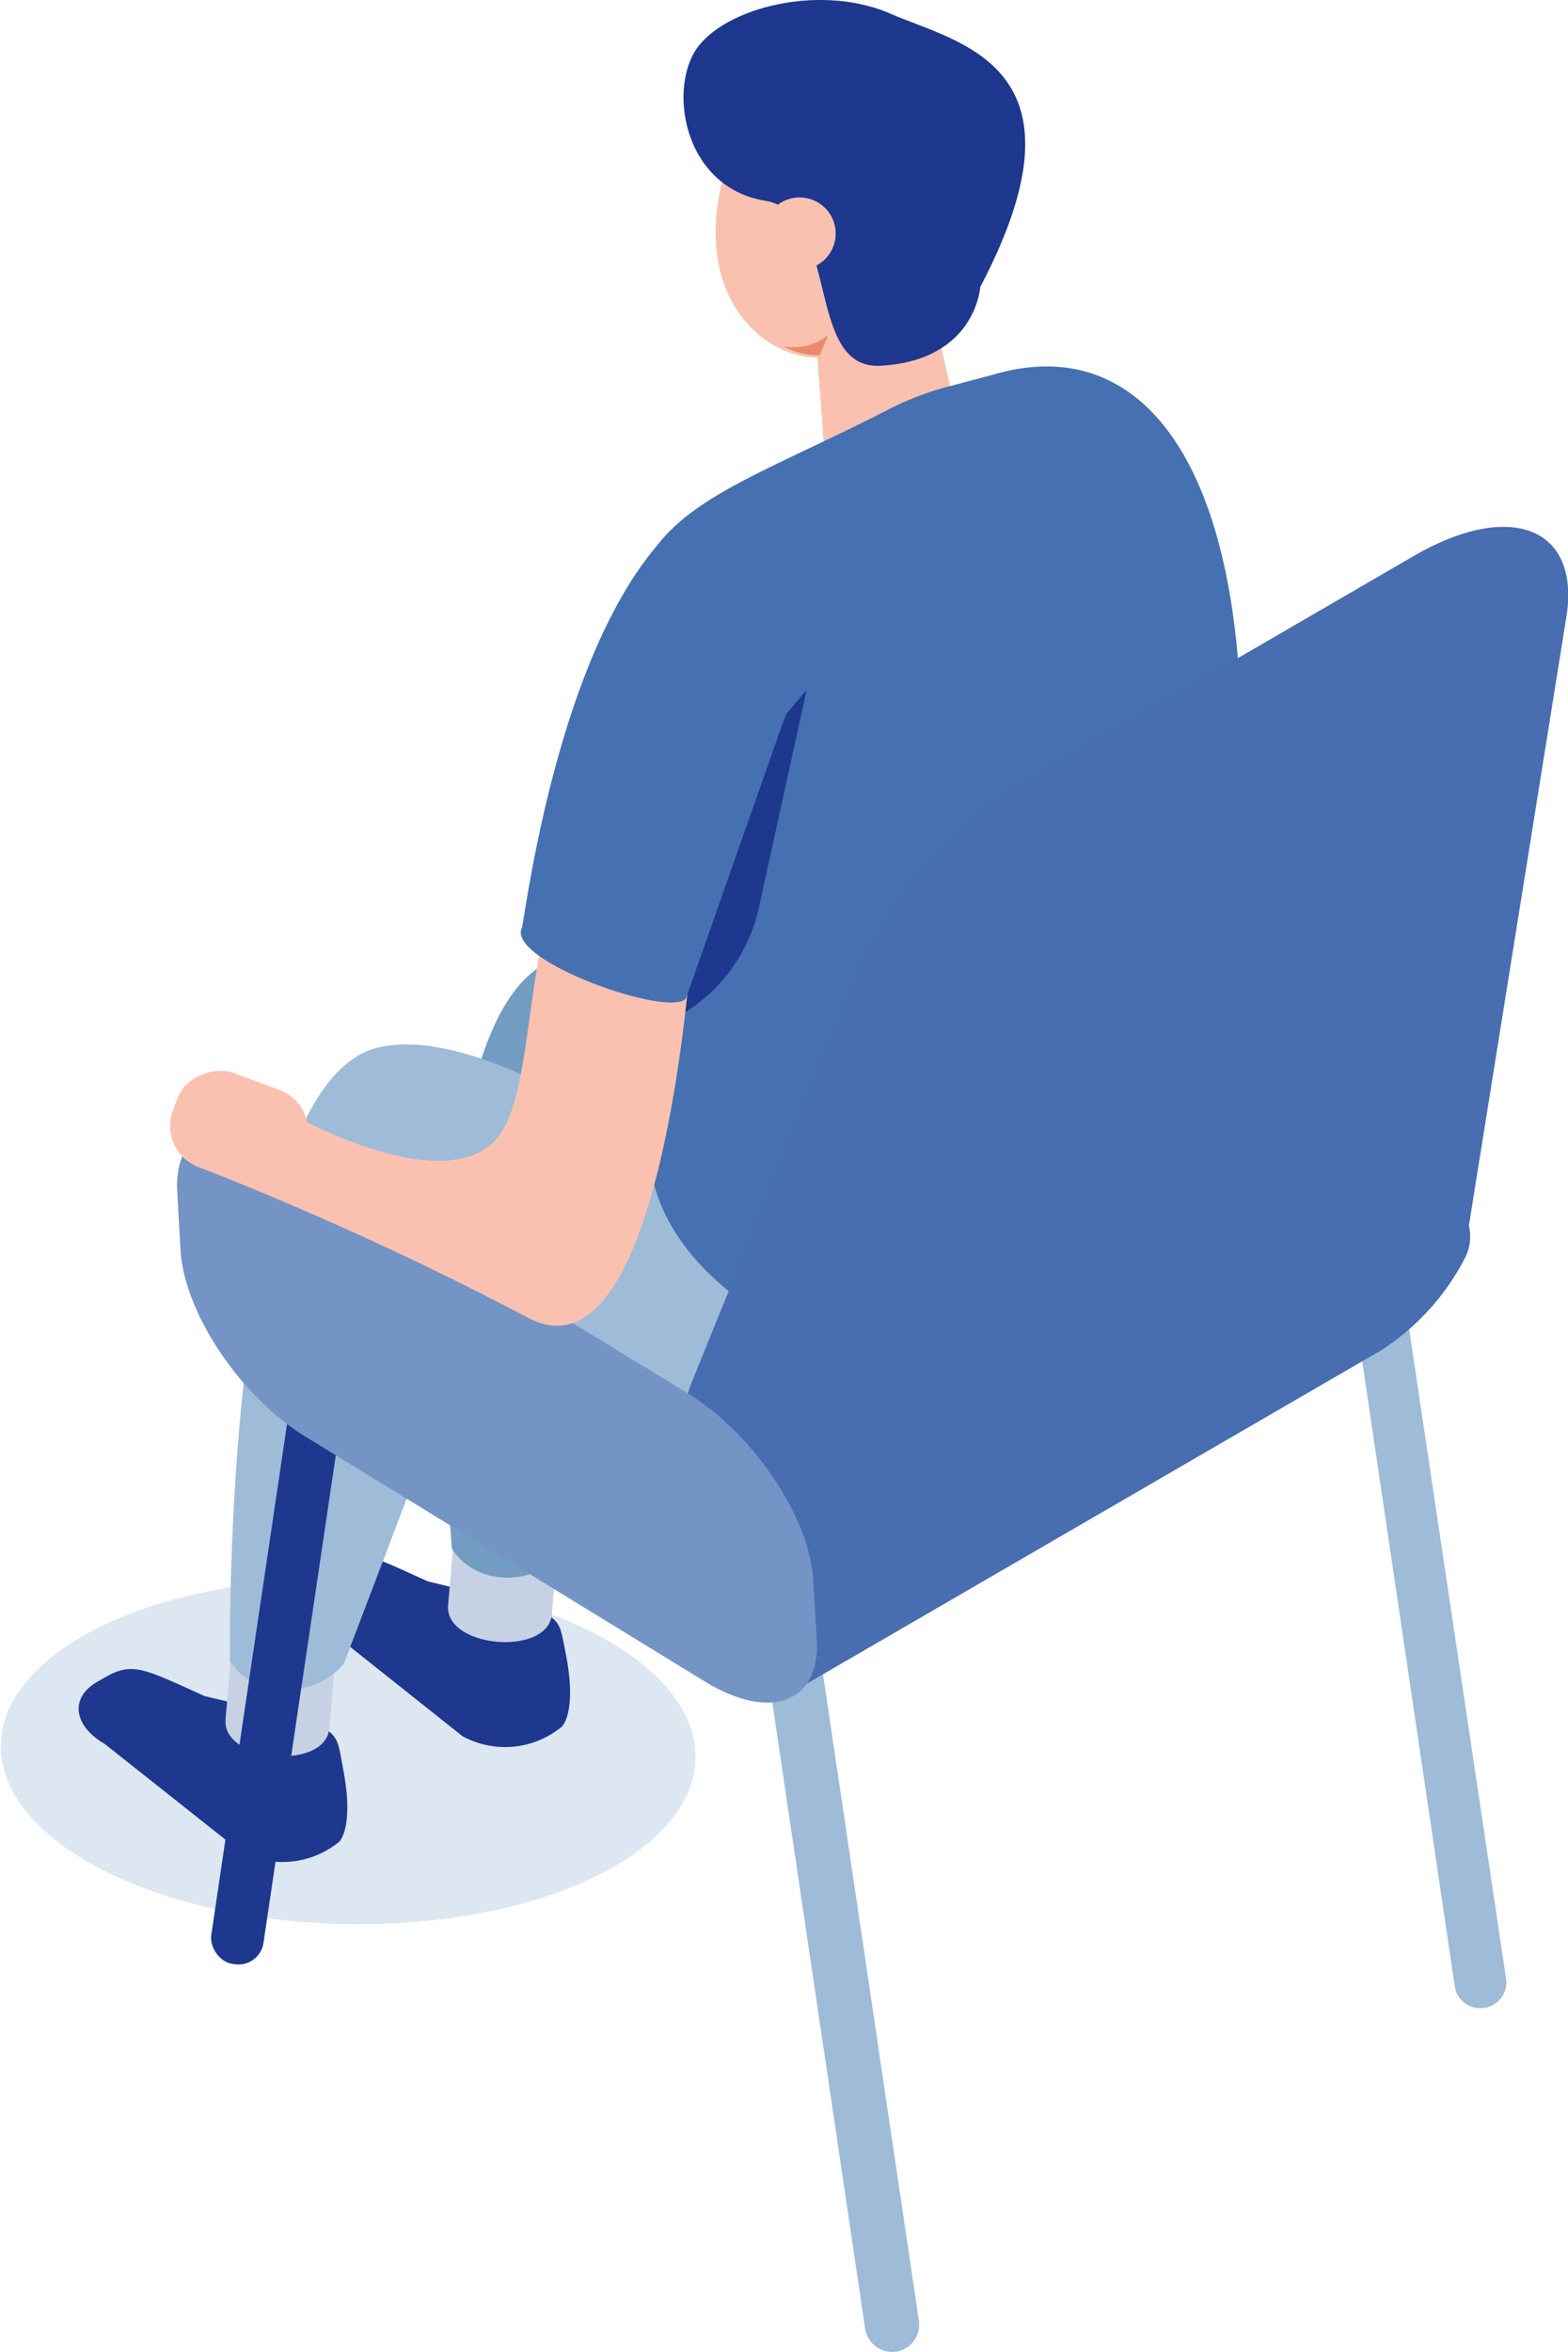
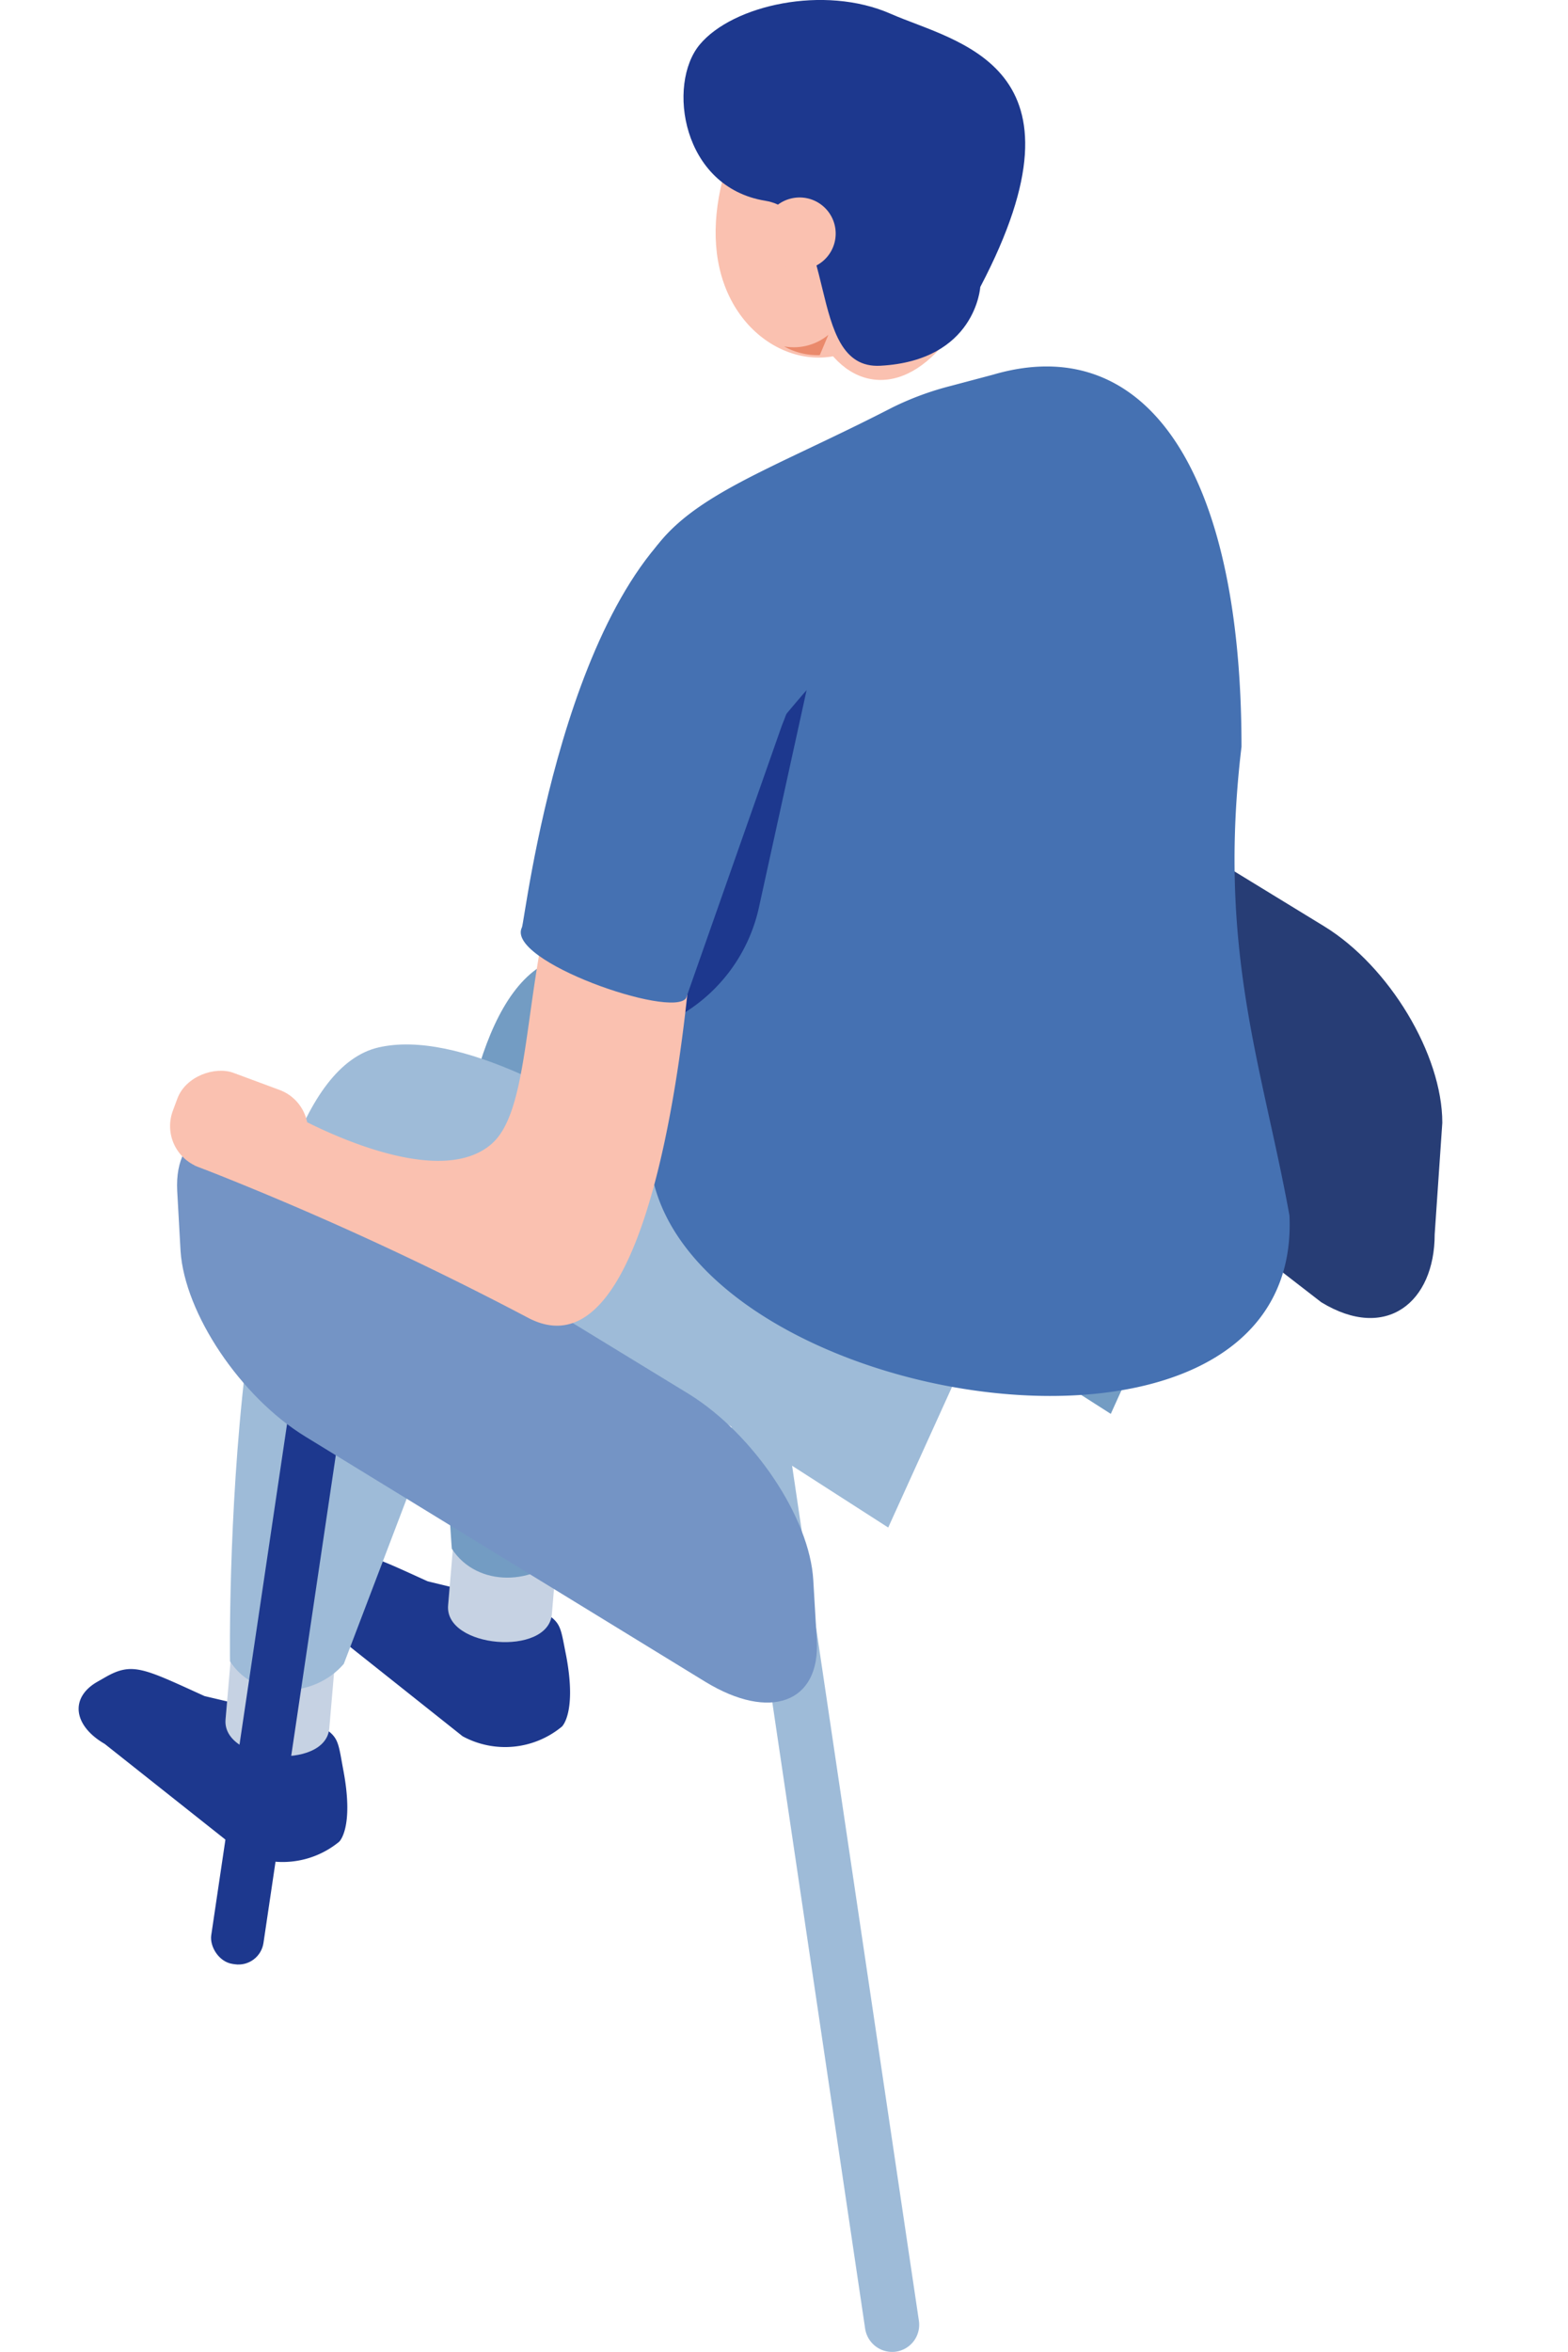
<svg xmlns="http://www.w3.org/2000/svg" viewBox="0 0 84.33 126.43">
  <defs>
    <style>.cls-1{isolation:isolate;}.cls-2{fill:#a8c4de;mix-blend-mode:multiply;opacity:0.4;}.cls-3{fill:#fac1b0;}.cls-4{fill:#1d388e;}.cls-5{fill:#c6d2e3;}.cls-6{fill:#739cc3;}.cls-7{fill:#9ebbd8;}.cls-8{fill:#273d75;}.cls-9{fill:#4571b2;}.cls-10{fill:#486db0;}.cls-11{fill:#7494c5;}.cls-12{fill:#ea8a6c;}</style>
  </defs>
  <g class="cls-1">
    <g id="Laag_2" data-name="Laag 2">
      <g id="Laag_1-2" data-name="Laag 1">
-         <ellipse class="cls-2" cx="18.68" cy="93.94" rx="9.28" ry="18.68" transform="matrix(0.02, -1, 1, 0.02, -75.59, 110.95)" />
        <ellipse class="cls-3" cx="48.11" cy="11.15" rx="9.23" ry="5.23" transform="matrix(0.13, -0.99, 0.99, 0.13, 30.88, 57.44)" />
        <path class="cls-3" d="M38.8,14.82c1.22,4.24,5.77,5.78,8.44,3s3.86-8.45,2.64-12.7S45.51-.3,42.83,2.47,37.58,10.58,38.8,14.82Z" />
-         <path class="cls-3" d="M49.09,27.06l.46-.1a2.87,2.87,0,0,0,2.17-3.41l-1.94-8.66a2.86,2.86,0,0,0-3.41-2.17l-.46.1a2.88,2.88,0,0,0-2.17,3.42l.64,8.59C44.72,26.37,47.56,27.41,49.09,27.06Z" />
        <path class="cls-4" d="M52.72,15.43s-.24,3.95-5.37,4.23c-4.11.23-2.12-8.2-6.2-8.87-4.48-.73-5.29-6.26-3.52-8.39S44.33-.83,47.9.74,59,3.47,52.72,15.43Z" />
        <path class="cls-3" d="M41.14,13.09a1.94,1.94,0,1,0,1.33-2.4A1.93,1.93,0,0,0,41.14,13.09Z" />
        <path class="cls-4" d="M28.86,86.42,23,85c-3.3-1.5-3.9-1.85-5.37-1l-.42.24c-1.47.85-1.28,2.35.42,3.33l7.25,5.76a4.79,4.79,0,0,0,5.34-.52s.81-.73.23-3.81C30.1,87.27,30.22,87.21,28.86,86.42Z" />
        <path class="cls-5" d="M24.1,86.29c-.2,2.3,5.38,2.77,5.58.48l.63-7.46-5.58-.47Z" />
        <path class="cls-6" d="M57,57s-18.24-7.49-26.7-5.57-6,31.82-6,31.82c1.36,2.1,4.52,2,6.12.13l8-21L59.74,76l7-15.43Z" />
        <path class="cls-4" d="M16.89,92.56,11,91.17c-3.3-1.5-3.89-1.85-5.36-1l-.42.24c-1.47.85-1.28,2.35.41,3.33L12.9,99.5A4.79,4.79,0,0,0,18.24,99s.81-.73.23-3.82C18.14,93.41,18.25,93.34,16.89,92.56Z" />
        <path class="cls-5" d="M12.13,92.43c-.19,2.29,5.39,2.77,5.58.47l.64-7.45L12.77,85Z" />
        <path class="cls-7" d="M46.7,70.83S28.83,54.37,20.37,56.3s-8,33-8,33c1.35,2.1,4.52,2,6.12.14l8-21L47.77,82.11l7-15.42Z" />
        <rect class="cls-4" x="13.99" y="66.9" width="2.84" height="38.89" rx="1.36" transform="translate(12.85 -1.33) rotate(8.44)" />
-         <path class="cls-7" d="M79.8,107.93h0A1.37,1.37,0,0,0,81,106.37L74.51,62.89A1.38,1.38,0,0,0,73,61.74h0A1.36,1.36,0,0,0,71.8,63.3l6.44,43.47A1.38,1.38,0,0,0,79.8,107.93Z" />
        <path class="cls-7" d="M48.18,126.41h0a1.46,1.46,0,0,0,1.24-1.66L41.89,74a1.48,1.48,0,0,0-1.67-1.24h0A1.48,1.48,0,0,0,39,74.4l7.53,50.78A1.47,1.47,0,0,0,48.18,126.41Z" />
        <path class="cls-8" d="M49.73,53.5,71.06,70c3.49,2.13,6.1,0,6.1-3.65l.41-6c0-3.67-2.86-8.41-6.34-10.55L49.71,36.64c-3.48-2.13-6.33-.88-6.33,2.79V43C43.39,46.62,46.24,51.36,49.73,53.5Z" />
        <path class="cls-9" d="M69.35,65.34c-1.45-8-3.89-14.23-2.58-25.2,0-15.19-5.33-22.36-13.36-20l-2.26.6A16,16,0,0,0,48,21.9c-10.59,5.46-15.88,5.67-13.9,17.38l.82,22.35C34.92,75.43,70.08,81.56,69.35,65.34Z" />
-         <path class="cls-10" d="M37.26,74.16l8.87-21.87a22.71,22.71,0,0,1,9-10.27l21-12.19c5.26-3,9-1.39,8.07,3.59L79,65.88a2.54,2.54,0,0,1-.18,1.68,13,13,0,0,1-4.5,5L43.38,90.51c-3.68,1.89-.87-3.36-.87-3.36A3.67,3.67,0,0,1,43,84.28C38.66,84.63,35.13,79.43,37.26,74.16Z" />
        <path class="cls-11" d="M16.42,77.22,37.93,90.4c3.49,2.13,6.18,1.13,6-2.23l-.19-3.23c-.19-3.35-3.2-7.84-6.68-10L15.53,61.79c-3.48-2.13-6.17-1.13-6,2.22l.18,3.23C9.93,70.6,12.94,75.09,16.42,77.22Z" />
        <path class="cls-4" d="M43.38,37.1,40.84,48.67a8.92,8.92,0,0,1-4.13,5.83c-1.68,1-3.3,1.3-3-1.5C34.25,47.4,43.38,37.1,43.38,37.1Z" />
        <path class="cls-3" d="M37.33,49.14S36,74.87,28.39,70.83a174.1,174.1,0,0,0-17.94-8.19l5.17-2.79s7.69,4.42,10.84,1.62.62-15.5,8.46-23.25S37.33,49.14,37.33,49.14Z" />
        <path class="cls-9" d="M42.05,39,36.9,53.65c-.74,1.13-9.73-2-8.83-3.8.16-.3,2.29-18.84,10.26-23C43.15,24.4,44.76,32.37,42.05,39Z" />
        <rect class="cls-3" x="10.16" y="57" width="5.4" height="7.34" rx="2.35" transform="translate(-48.5 51.63) rotate(-69.66)" />
        <path class="cls-12" d="M44.09,19.09,44.55,18a2.92,2.92,0,0,1-2.38.62A3.68,3.68,0,0,0,44.09,19.09Z" />
      </g>
    </g>
  </g>
</svg>